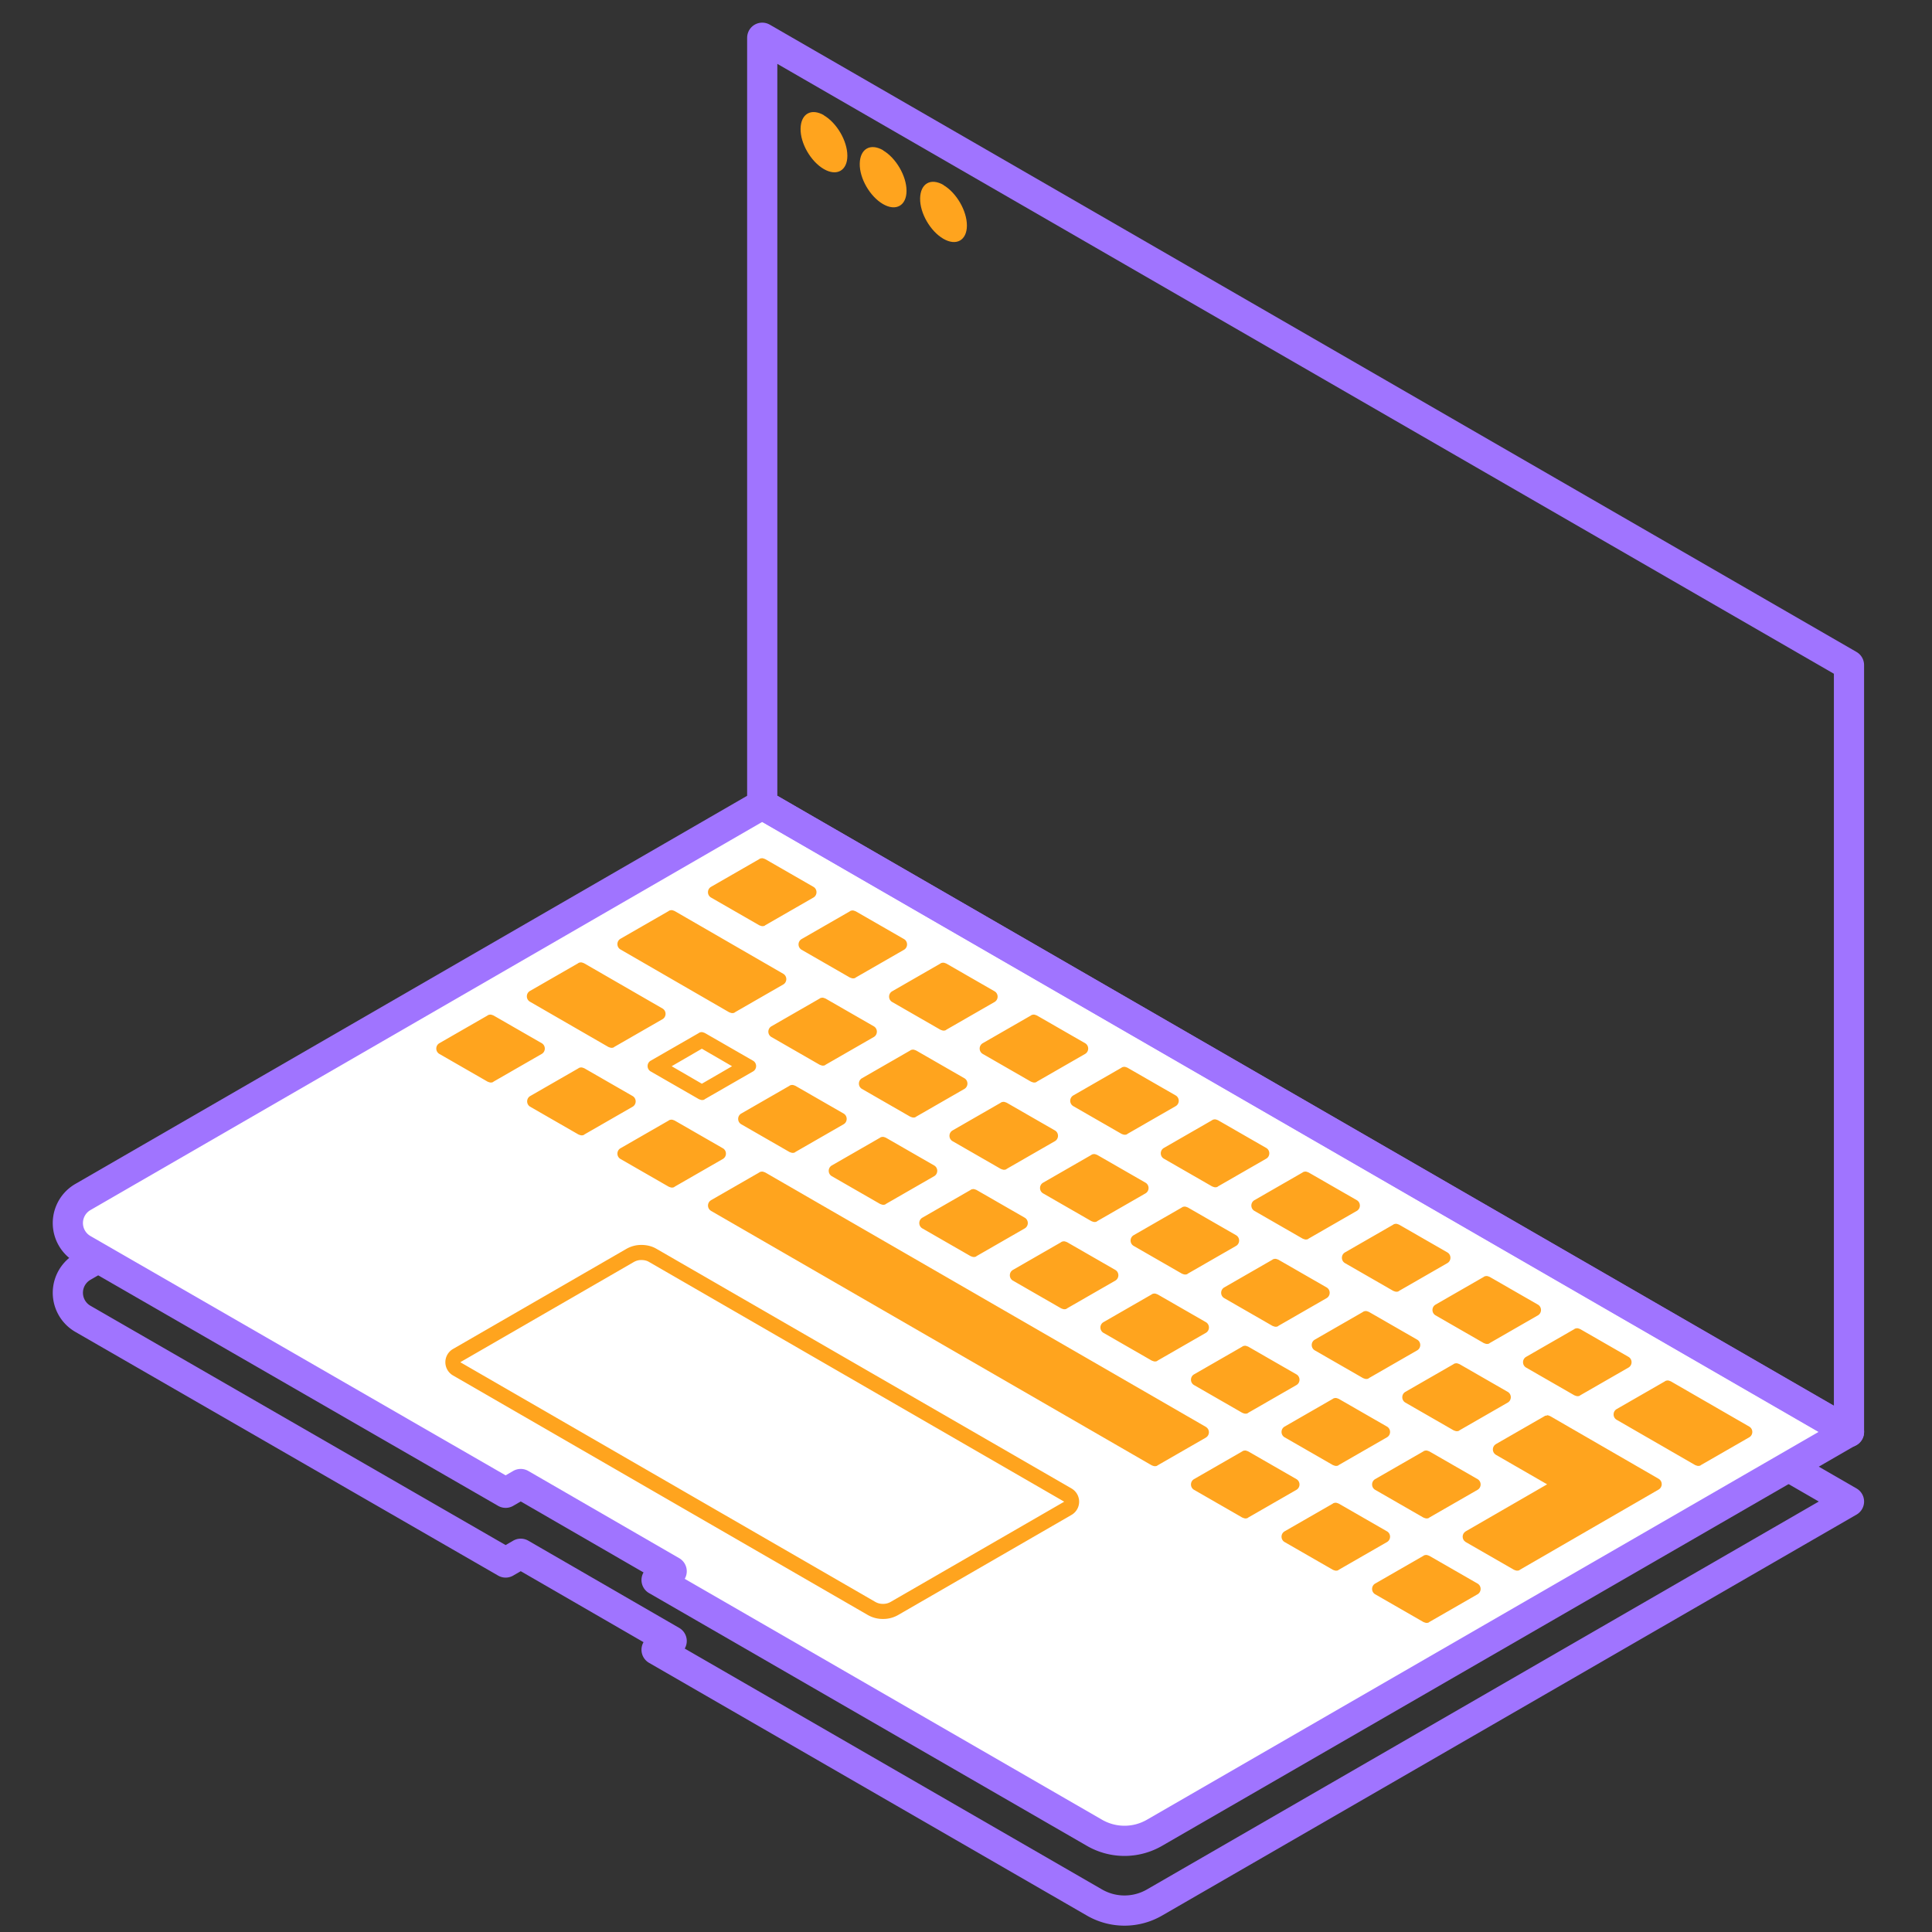
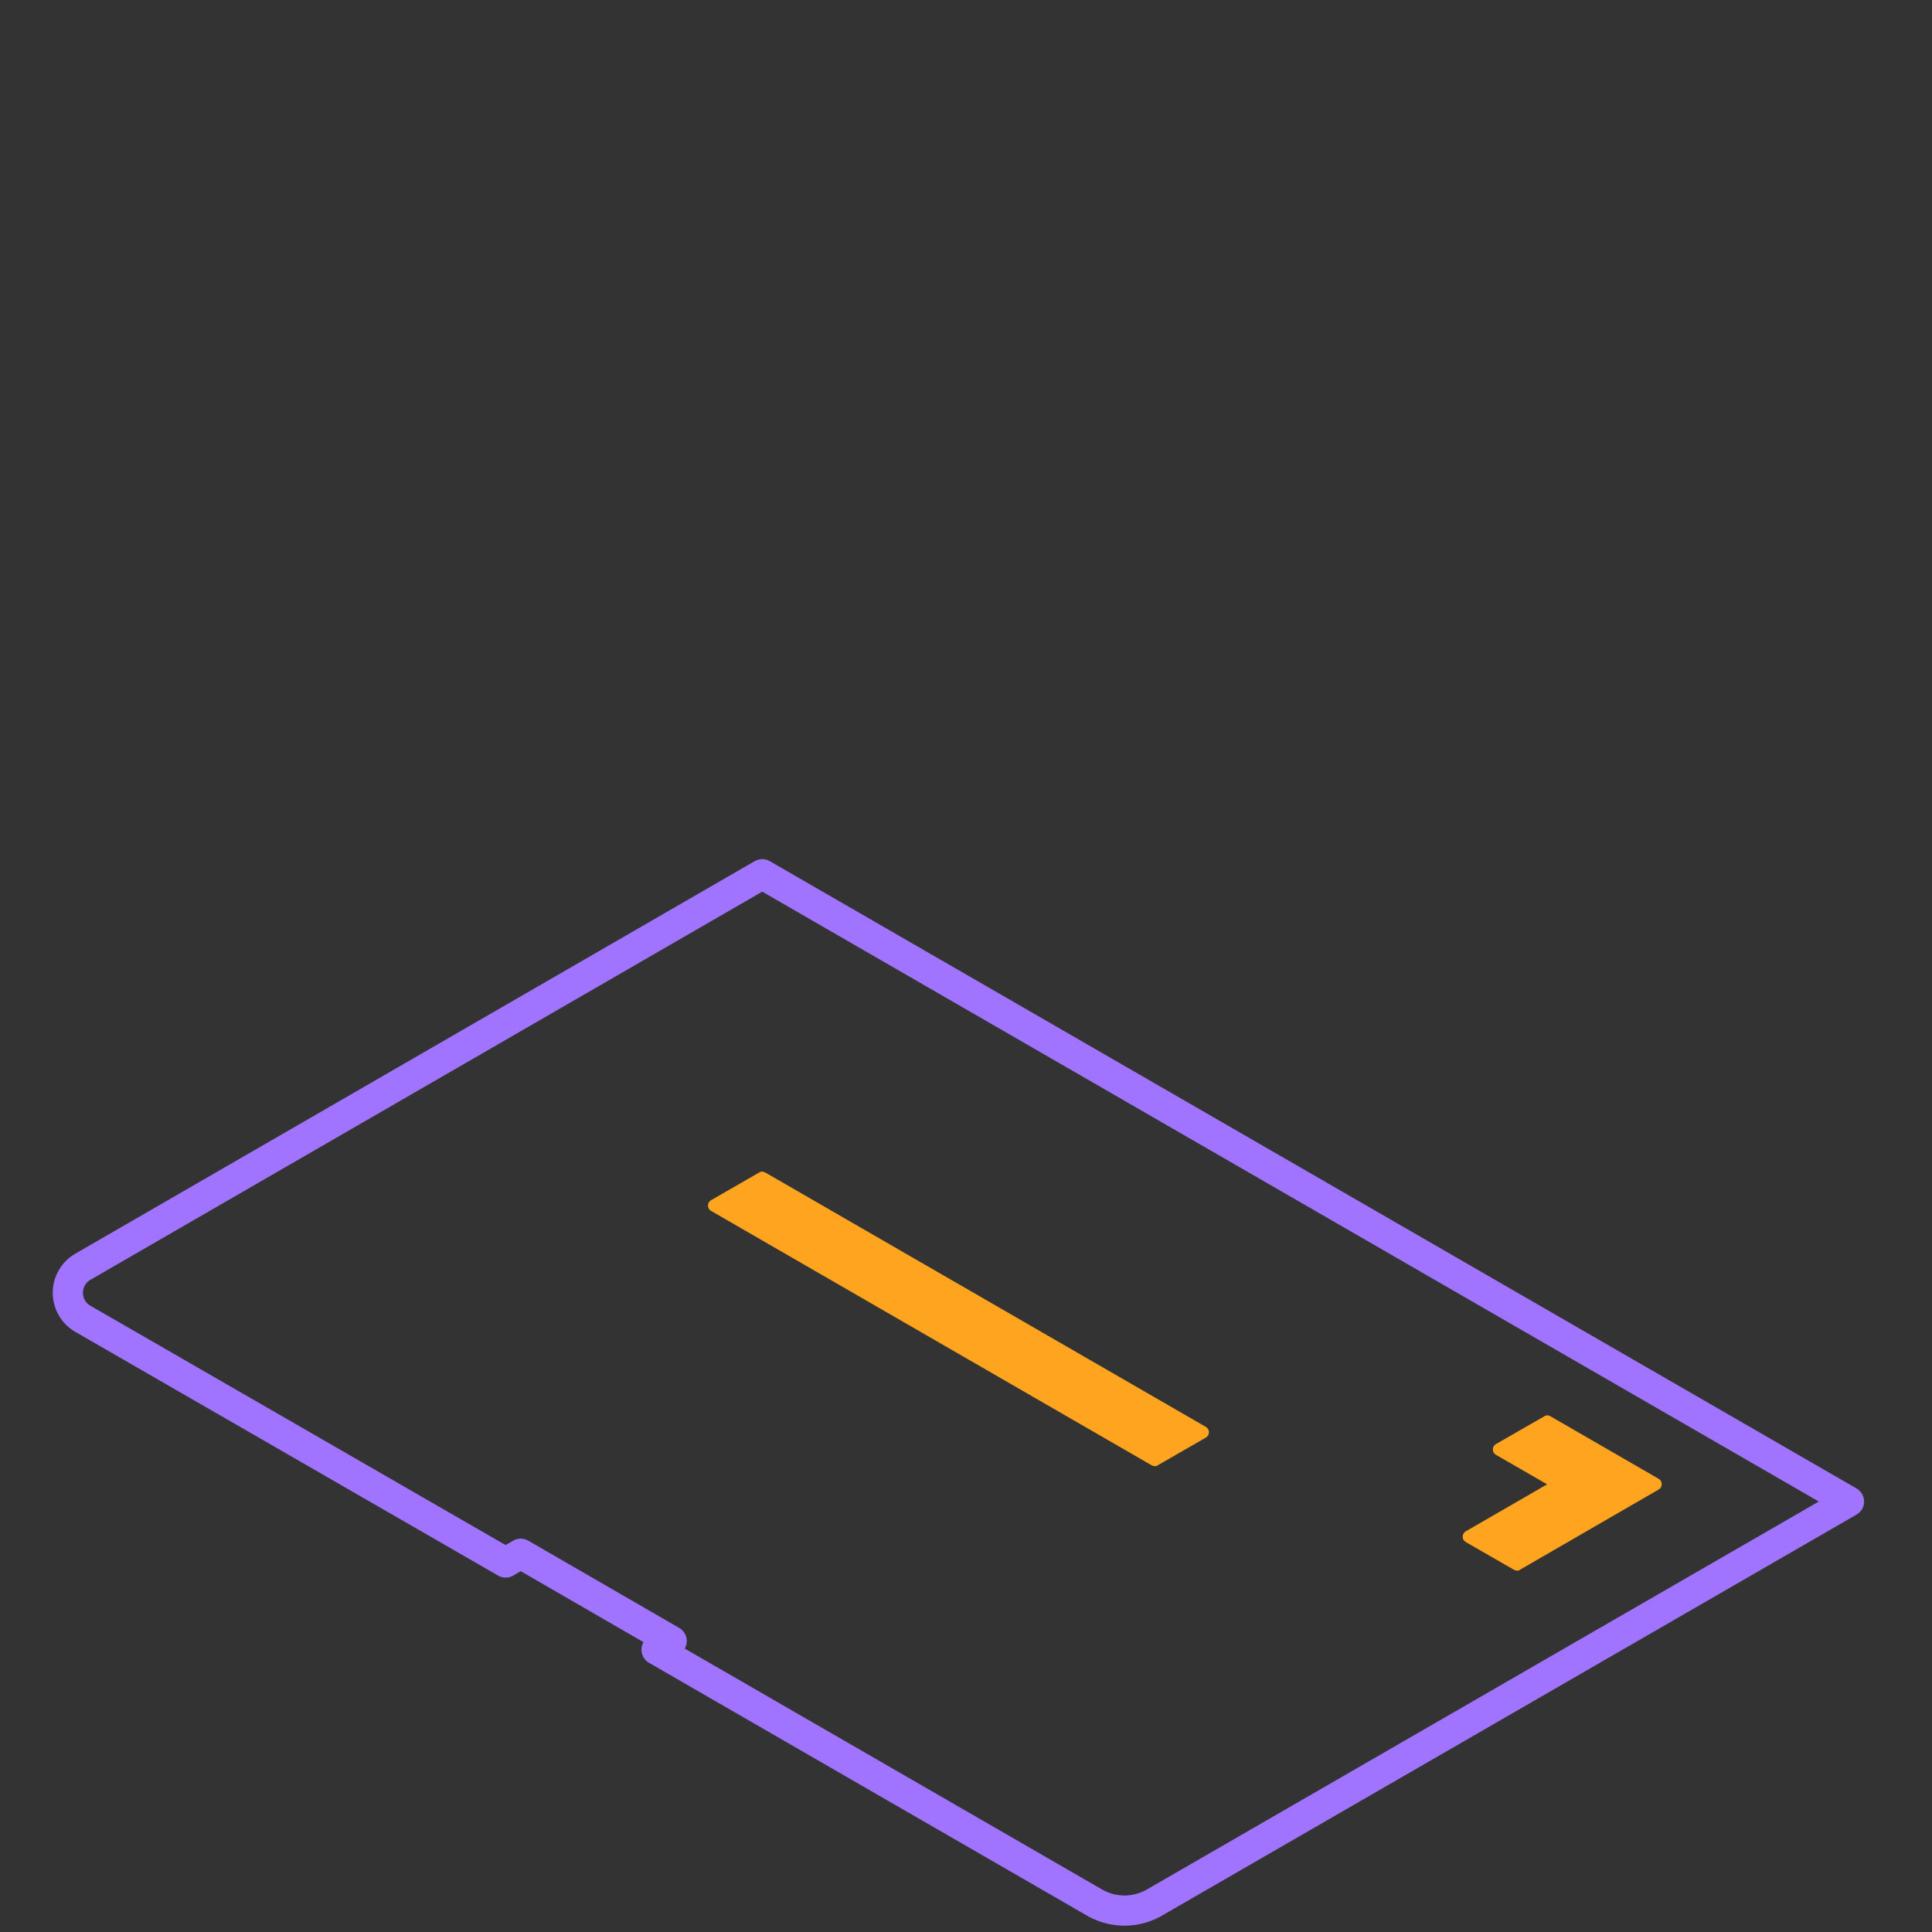
<svg xmlns="http://www.w3.org/2000/svg" width="64" height="64" fill="none">
  <rect width="100%" height="100%" fill="#333333" stroke="none" />
  <path d="m25.25 28.96 36 20.78-23 13.28c-.62.36-1.38.36-2 0l-14.5-8.37.5-.29-5-2.89-.5.29-14-8.07a.996.996 0 0 1 0-1.73l22.5-13z" stroke="#A074FF" stroke-linecap="round" stroke-linejoin="round" />
-   <path d="m25.25 26.65 36 20.78-23 13.28c-.62.36-1.38.36-2 0l-14.5-8.37.5-.29-5-2.89-.5.29-14-8.07a.996.996 0 0 1 0-1.73l22.5-13z" fill="#fff" stroke="#A074FF" stroke-linecap="round" stroke-linejoin="round" />
-   <path d="M25.25 1.25v25.4l36 20.79V22.03l-36-20.78z" stroke="#A074FF" stroke-linecap="round" stroke-linejoin="round" />
-   <path d="M25.25 28.43s-.07 0-.1.03l-1.6.92c-.13.08-.13.27 0 .35l1.6.92s.07.03.1.03.07 0 .1-.03l1.6-.92c.13-.08.13-.27 0-.35l-1.6-.92s-.07-.03-.1-.03zM28.15 30.19c.03-.03.1-.03.1-.03.03 0 .1.03.1.03l1.6.92c.13.08.13.27 0 .35l-1.6.92c-.03.03-.07.03-.1.03s-.1-.03-.1-.03l-1.6-.92a.206.206 0 0 1 0-.35l1.6-.92zM31.25 31.89s-.07 0-.1.03l-1.6.92c-.13.08-.13.27 0 .35l1.6.92s.07.03.1.03.07 0 .1-.03l1.6-.92c.13-.08.13-.27 0-.35l-1.6-.92s-.07-.03-.1-.03zM34.15 33.64c.03-.03.1-.03.1-.03.03 0 .1.03.1.03l1.6.92c.13.08.13.27 0 .35l-1.6.92c-.03.03-.07.03-.1.03s-.1-.03-.1-.03l-1.6-.92a.206.206 0 0 1 0-.35l1.6-.92zM37.15 35.37c.03-.03.1-.03.1-.03.03 0 .1.03.1.03l1.6.92c.13.08.13.27 0 .35l-1.6.92c-.03.03-.07.03-.1.03s-.1-.03-.1-.03l-1.6-.92a.206.206 0 0 1 0-.35l1.6-.92zM40.25 37.08s-.07 0-.1.03l-1.6.92c-.13.08-.13.27 0 .35l1.6.92s.07.03.1.03.07 0 .1-.03l1.6-.92c.13-.08.13-.27 0-.35l-1.6-.92s-.07-.03-.1-.03zM43.25 38.81s-.07 0-.1.03l-1.6.92c-.13.08-.13.27 0 .35l1.6.92s.07.03.1.03.07 0 .1-.03l1.6-.92c.13-.08.13-.27 0-.35l-1.6-.92s-.07-.03-.1-.03zM46.25 40.54s-.07 0-.1.03l-1.6.92c-.13.08-.13.27 0 .35l1.6.92s.07.03.1.03.07 0 .1-.03l1.6-.92c.13-.08.13-.27 0-.35l-1.6-.92s-.07-.03-.1-.03zM49.25 42.27s-.07 0-.1.03l-1.6.92c-.13.08-.13.27 0 .35l1.6.92s.07.03.1.03.07 0 .1-.03l1.6-.92c.13-.08.13-.27 0-.35l-1.6-.92s-.07-.03-.1-.03zM52.25 44s-.07 0-.1.03l-1.6.92c-.13.08-.13.27 0 .35l1.6.92s.07.03.1.03.07 0 .1-.03l1.6-.92c.13-.08.13-.27 0-.35l-1.6-.92s-.07-.03-.1-.03zM55.25 45.73s-.07 0-.1.03l-1.6.92c-.13.08-.13.27 0 .35l2.6 1.5s.07.03.1.03.07 0 .1-.03l1.6-.92c.13-.08.13-.27 0-.35l-2.6-1.5s-.07-.03-.1-.03zM22.25 30.15s-.07 0-.1.03l-1.6.92c-.13.08-.13.27 0 .35l3.6 2.08s.07.03.1.03.07 0 .1-.03l1.6-.92c.13-.08.13-.27 0-.35l-3.6-2.08s-.07-.03-.1-.03zM27.25 33.05s-.07 0-.1.03l-1.6.92c-.13.08-.13.27 0 .35l1.6.92s.07.03.1.03.07 0 .1-.03l1.6-.92c.13-.08.13-.27 0-.35l-1.6-.92s-.07-.03-.1-.03zM30.25 34.77s-.07 0-.1.03l-1.6.92c-.13.08-.13.27 0 .35l1.6.92s.07.03.1.03.07 0 .1-.03l1.6-.92c.13-.08.13-.27 0-.35l-1.6-.92s-.07-.03-.1-.03zM33.25 36.5s-.07 0-.1.03l-1.6.92c-.13.08-.13.27 0 .35l1.6.92s.07.03.1.03.07 0 .1-.03l1.6-.92c.13-.08.13-.27 0-.35l-1.6-.92s-.07-.03-.1-.03zM36.25 38.23s-.07 0-.1.03l-1.6.92c-.13.08-.13.27 0 .35l1.6.92s.07.03.1.03.07 0 .1-.03l1.6-.92c.13-.08.13-.27 0-.35l-1.6-.92s-.07-.03-.1-.03zM39.25 39.97s-.07 0-.1.03l-1.6.92c-.13.08-.13.27 0 .35l1.6.92s.07.03.1.03.07 0 .1-.03l1.6-.92c.13-.08.13-.27 0-.35l-1.6-.92s-.07-.03-.1-.03zM42.25 41.7s-.07 0-.1.03l-1.6.92c-.13.08-.13.27 0 .35l1.6.92s.07.03.1.03.07 0 .1-.03l1.6-.92c.13-.08.13-.27 0-.35l-1.6-.92s-.07-.03-.1-.03zM45.25 43.43s-.07 0-.1.03l-1.6.92c-.13.08-.13.27 0 .35l1.6.92s.07.03.1.03.07 0 .1-.03l1.6-.92c.13-.08.13-.27 0-.35l-1.6-.92s-.07-.03-.1-.03zM48.25 45.16s-.07 0-.1.03l-1.6.92c-.13.08-.13.27 0 .35l1.6.92s.07.03.1.03.07 0 .1-.03l1.6-.92c.13-.08.13-.27 0-.35l-1.6-.92s-.07-.03-.1-.03zM26.25 35.94s-.07 0-.1.03l-1.6.92c-.13.08-.13.27 0 .35l1.6.92s.07.03.1.03.07 0 .1-.03l1.6-.92c.13-.08.13-.27 0-.35l-1.6-.92s-.07-.03-.1-.03zM23.25 34.74l1 .58-1 .58-1-.58 1-.58zm0-.55s-.07 0-.1.03l-1.6.92c-.13.08-.13.27 0 .35l1.6.92s.07.03.1.03.07 0 .1-.03l1.6-.92c.13-.08.13-.27 0-.35l-1.6-.92s-.07-.03-.1-.03zM19.25 31.88s-.07 0-.1.03l-1.6.92c-.13.08-.13.27 0 .35l2.6 1.5s.07.03.1.03.07 0 .1-.03l1.6-.92c.13-.08.13-.27 0-.35l-2.6-1.5s-.07-.03-.1-.03zM19.26 35.36s-.07 0-.1.03l-1.6.92c-.13.08-.13.27 0 .35l1.6.92s.07.03.1.03.07 0 .1-.03l1.6-.92c.13-.08.13-.27 0-.35l-1.6-.92s-.07-.03-.1-.03zM22.25 37.09s-.07 0-.1.03l-1.6.92c-.13.08-.13.27 0 .35l1.6.92s.07.03.1.03.07 0 .1-.03l1.6-.92c.13-.08.13-.27 0-.35l-1.6-.92s-.07-.03-.1-.03zM16.25 33.61s-.07 0-.1.03l-1.6.92c-.13.08-.13.27 0 .35l1.6.92s.07.03.1.03.07 0 .1-.03l1.6-.92c.13-.08.13-.27 0-.35l-1.6-.92s-.07-.03-.1-.03zM29.25 37.66s-.07 0-.1.03l-1.6.92c-.13.08-.13.27 0 .35l1.6.92s.07.03.1.03.07 0 .1-.03l1.6-.92c.13-.08.13-.27 0-.35l-1.6-.92s-.07-.03-.1-.03zM32.25 39.39s-.07 0-.1.03l-1.6.92c-.13.08-.13.27 0 .35l1.6.92s.07.03.1.03.07 0 .1-.03l1.6-.92c.13-.08.13-.27 0-.35l-1.6-.92s-.07-.03-.1-.03zM35.25 41.12s-.07 0-.1.03l-1.6.92c-.13.08-.13.27 0 .35l1.6.92s.07.03.1.03.07 0 .1-.03l1.6-.92c.13-.08.13-.27 0-.35l-1.6-.92s-.07-.03-.1-.03zM38.25 42.85s-.07 0-.1.03l-1.6.92c-.13.08-.13.27 0 .35l1.6.92s.07.03.1.03.07 0 .1-.03l1.6-.92c.13-.08.13-.27 0-.35l-1.6-.92s-.07-.03-.1-.03zM41.25 44.58s-.07 0-.1.03l-1.6.92c-.13.08-.13.27 0 .35l1.6.92s.07.03.1.03.07 0 .1-.03l1.6-.92c.13-.08.13-.27 0-.35l-1.6-.92s-.07-.03-.1-.03zM44.25 46.31s-.07 0-.1.03l-1.6.92c-.13.08-.13.27 0 .35l1.6.92s.07.03.1.03.07 0 .1-.03l1.6-.92c.13-.08.13-.27 0-.35l-1.6-.92s-.07-.03-.1-.03zM47.25 48.05s-.07 0-.1.03l-1.6.92c-.13.08-.13.27 0 .35l1.6.92s.07.03.1.03.07 0 .1-.03l1.6-.92c.13-.08.13-.27 0-.35l-1.6-.92s-.07-.03-.1-.03zM41.25 48.05s-.07 0-.1.03l-1.6.92c-.13.08-.13.27 0 .35l1.6.92s.07.03.1.03.07 0 .1-.03l1.6-.92c.13-.08.13-.27 0-.35l-1.6-.92s-.07-.03-.1-.03zM44.25 49.78s-.07 0-.1.03l-1.6.92c-.13.08-.13.27 0 .35l1.6.92s.07.03.1.03.07 0 .1-.03l1.6-.92c.13-.08.13-.27 0-.35l-1.6-.92s-.07-.03-.1-.03zM47.25 51.51s-.07 0-.1.03l-1.6.92c-.13.08-.13.27 0 .35l1.6.92s.07.03.1.03.07 0 .1-.03l1.6-.92c.13-.08.13-.27 0-.35l-1.6-.92s-.07-.03-.1-.03z" fill="#ffa41e" />
  <path d="M51.25 46.89s-.07 0-.1.03l-1.6.92c-.13.08-.13.27 0 .35l1.7.98-2.7 1.56c-.13.08-.13.27 0 .35l1.6.92s.07.03.1.03.07 0 .1-.03l4.6-2.66c.13-.08.13-.27 0-.35l-3.6-2.08s-.07-.03-.1-.03v.01zM25.25 38.81s-.07 0-.1.03l-1.6.92c-.13.08-.13.27 0 .35l14.6 8.43s.07.03.1.03.07 0 .1-.03l1.6-.92c.13-.08.13-.27 0-.35l-14.6-8.43s-.07-.03-.1-.03z" fill="#ffa41e" />
-   <path d="m20.875 41.587.004-.002a.734.734 0 0 1 .37-.095c.135 0 .268.032.372.095l.004.002 13.747 7.938a.256.256 0 0 1 .003.439l-5.75 3.32-.004.002a.734.734 0 0 1-.371.094.734.734 0 0 1-.371-.094l-.004-.002-13.747-7.939a.256.256 0 0 1-.003-.438l5.75-3.32z" stroke="#ffa41e" stroke-width=".5" />
-   <path d="M27.29 3.82c.43.25.78.85.78 1.34 0 .49-.35.69-.78.44-.43-.25-.78-.85-.77-1.34.01-.49.35-.69.78-.44h-.01zM29.25 4.98c.43.25.78.85.78 1.34 0 .49-.35.69-.78.44-.43-.25-.78-.85-.77-1.34.01-.49.35-.69.78-.44h-.01zM31.25 6.13c.43.25.78.85.78 1.34 0 .49-.35.69-.78.44-.43-.25-.78-.85-.77-1.34.01-.49.35-.69.78-.44h-.01z" fill="#ffa41e" />
</svg>